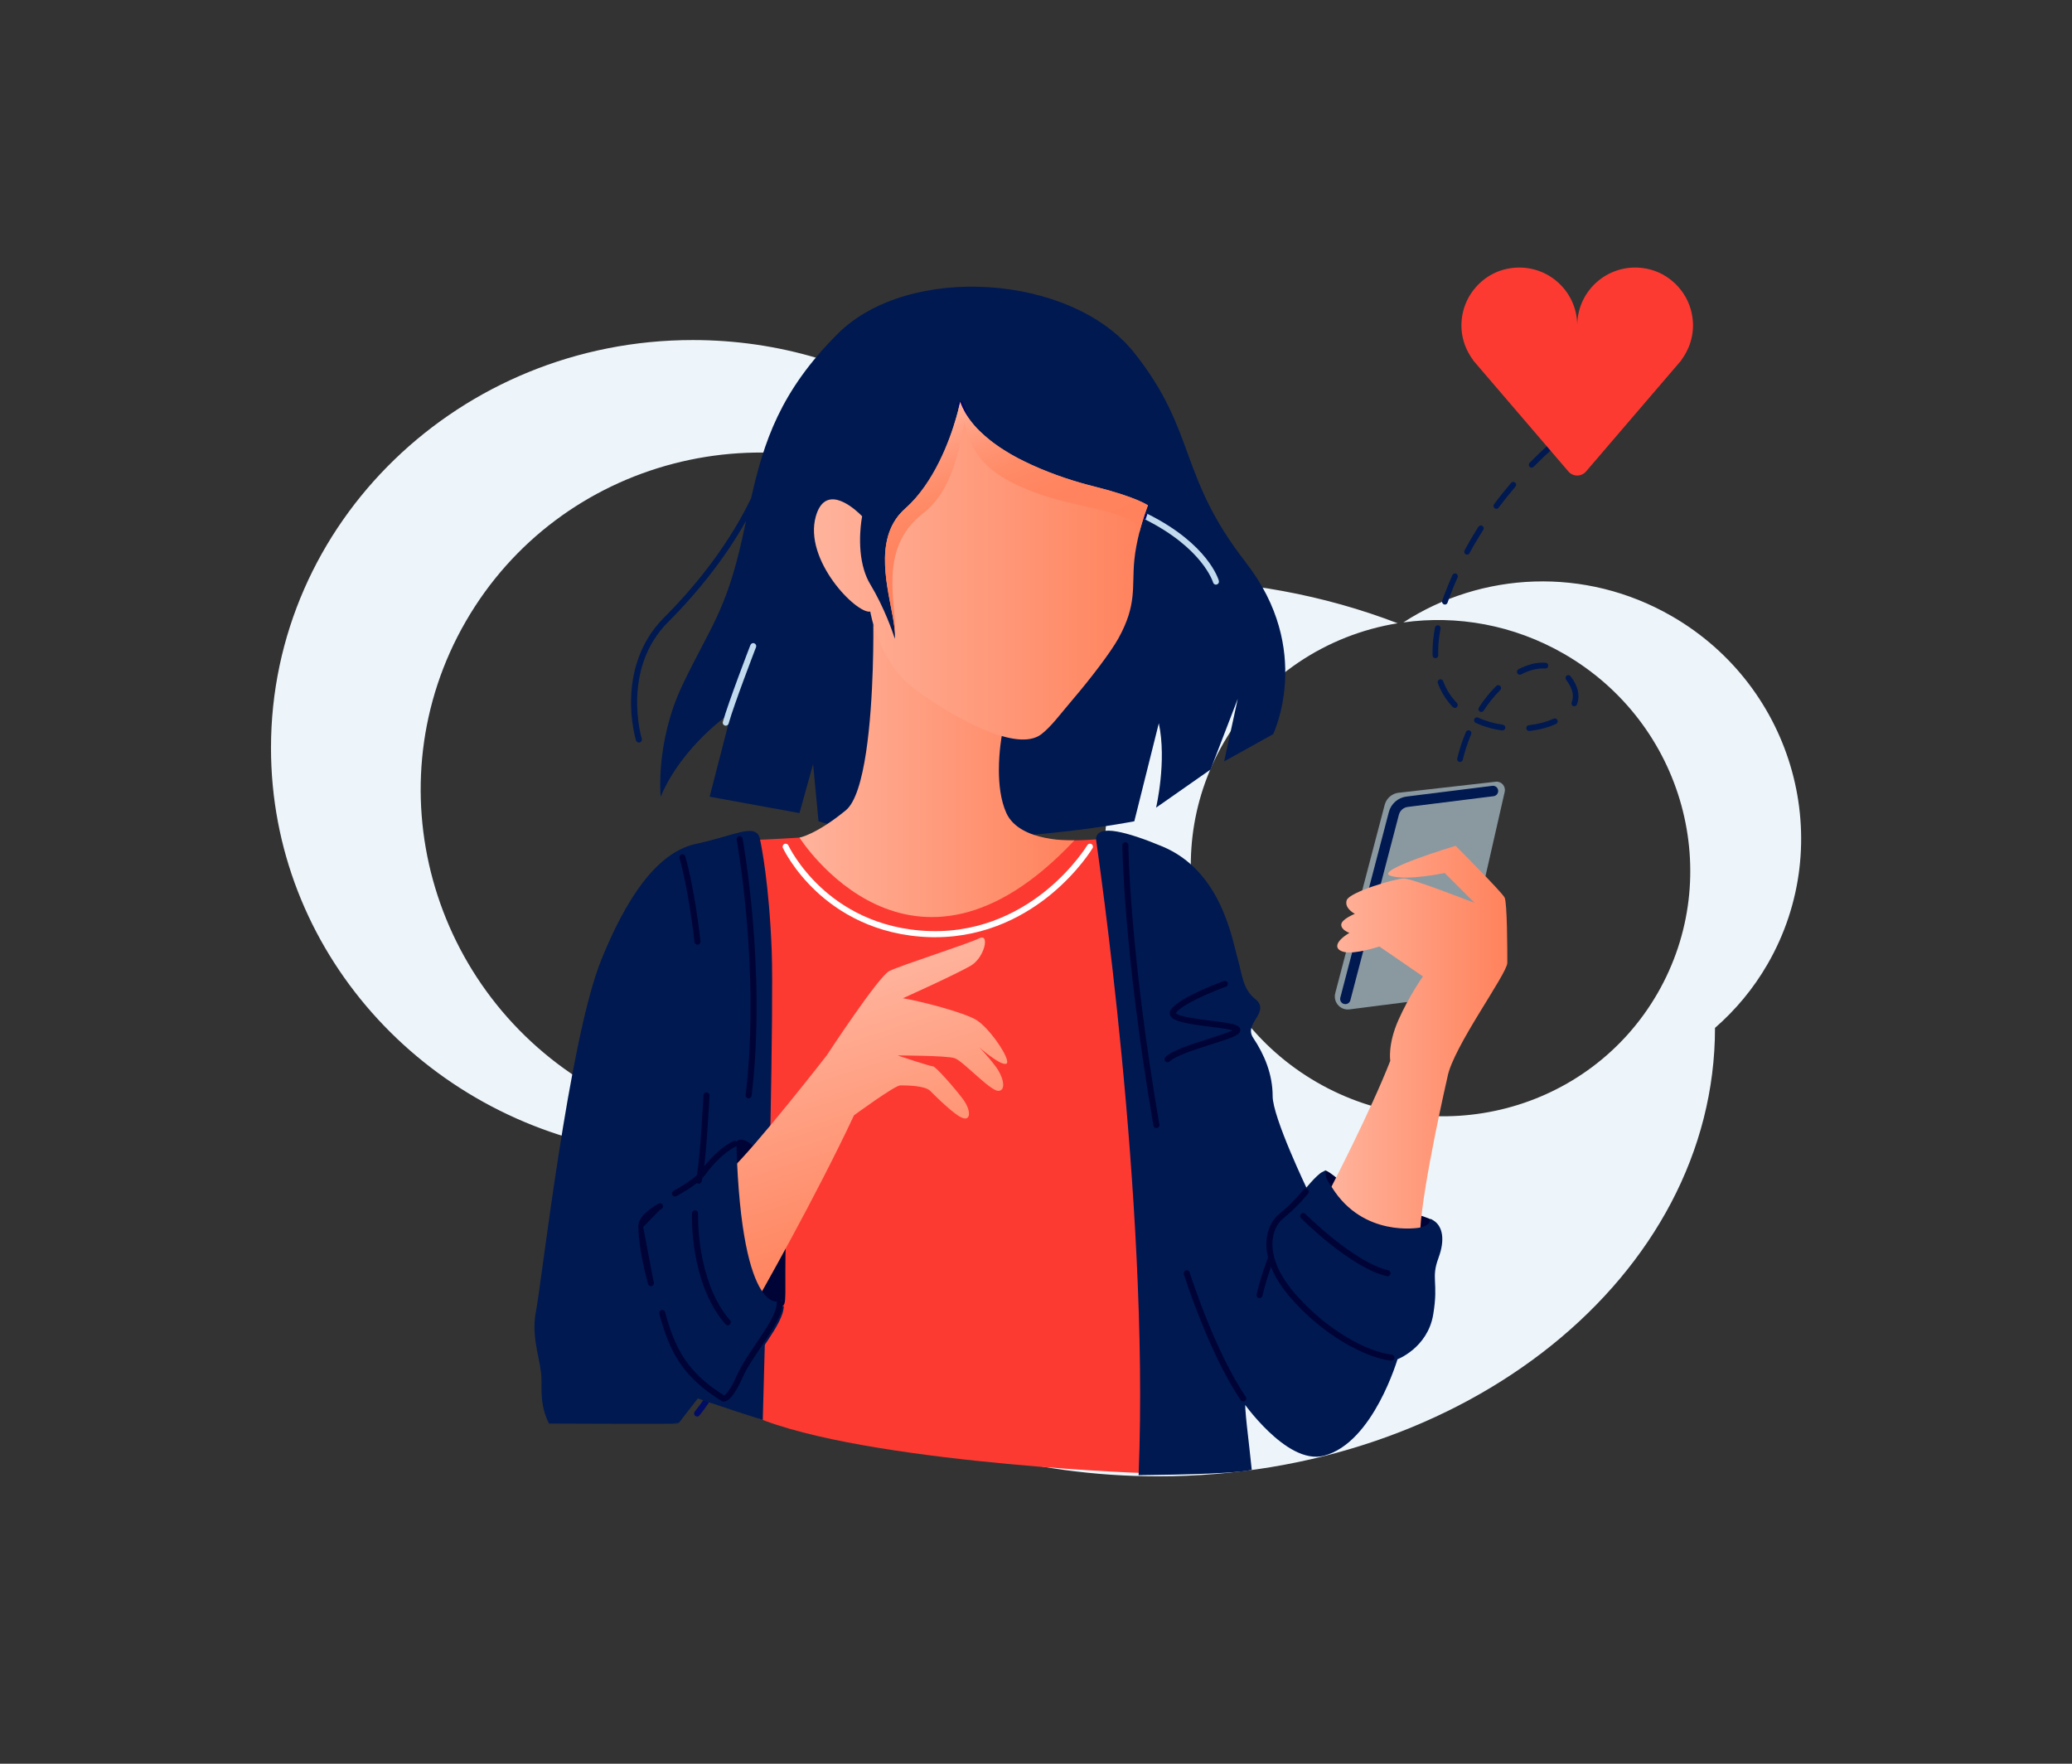
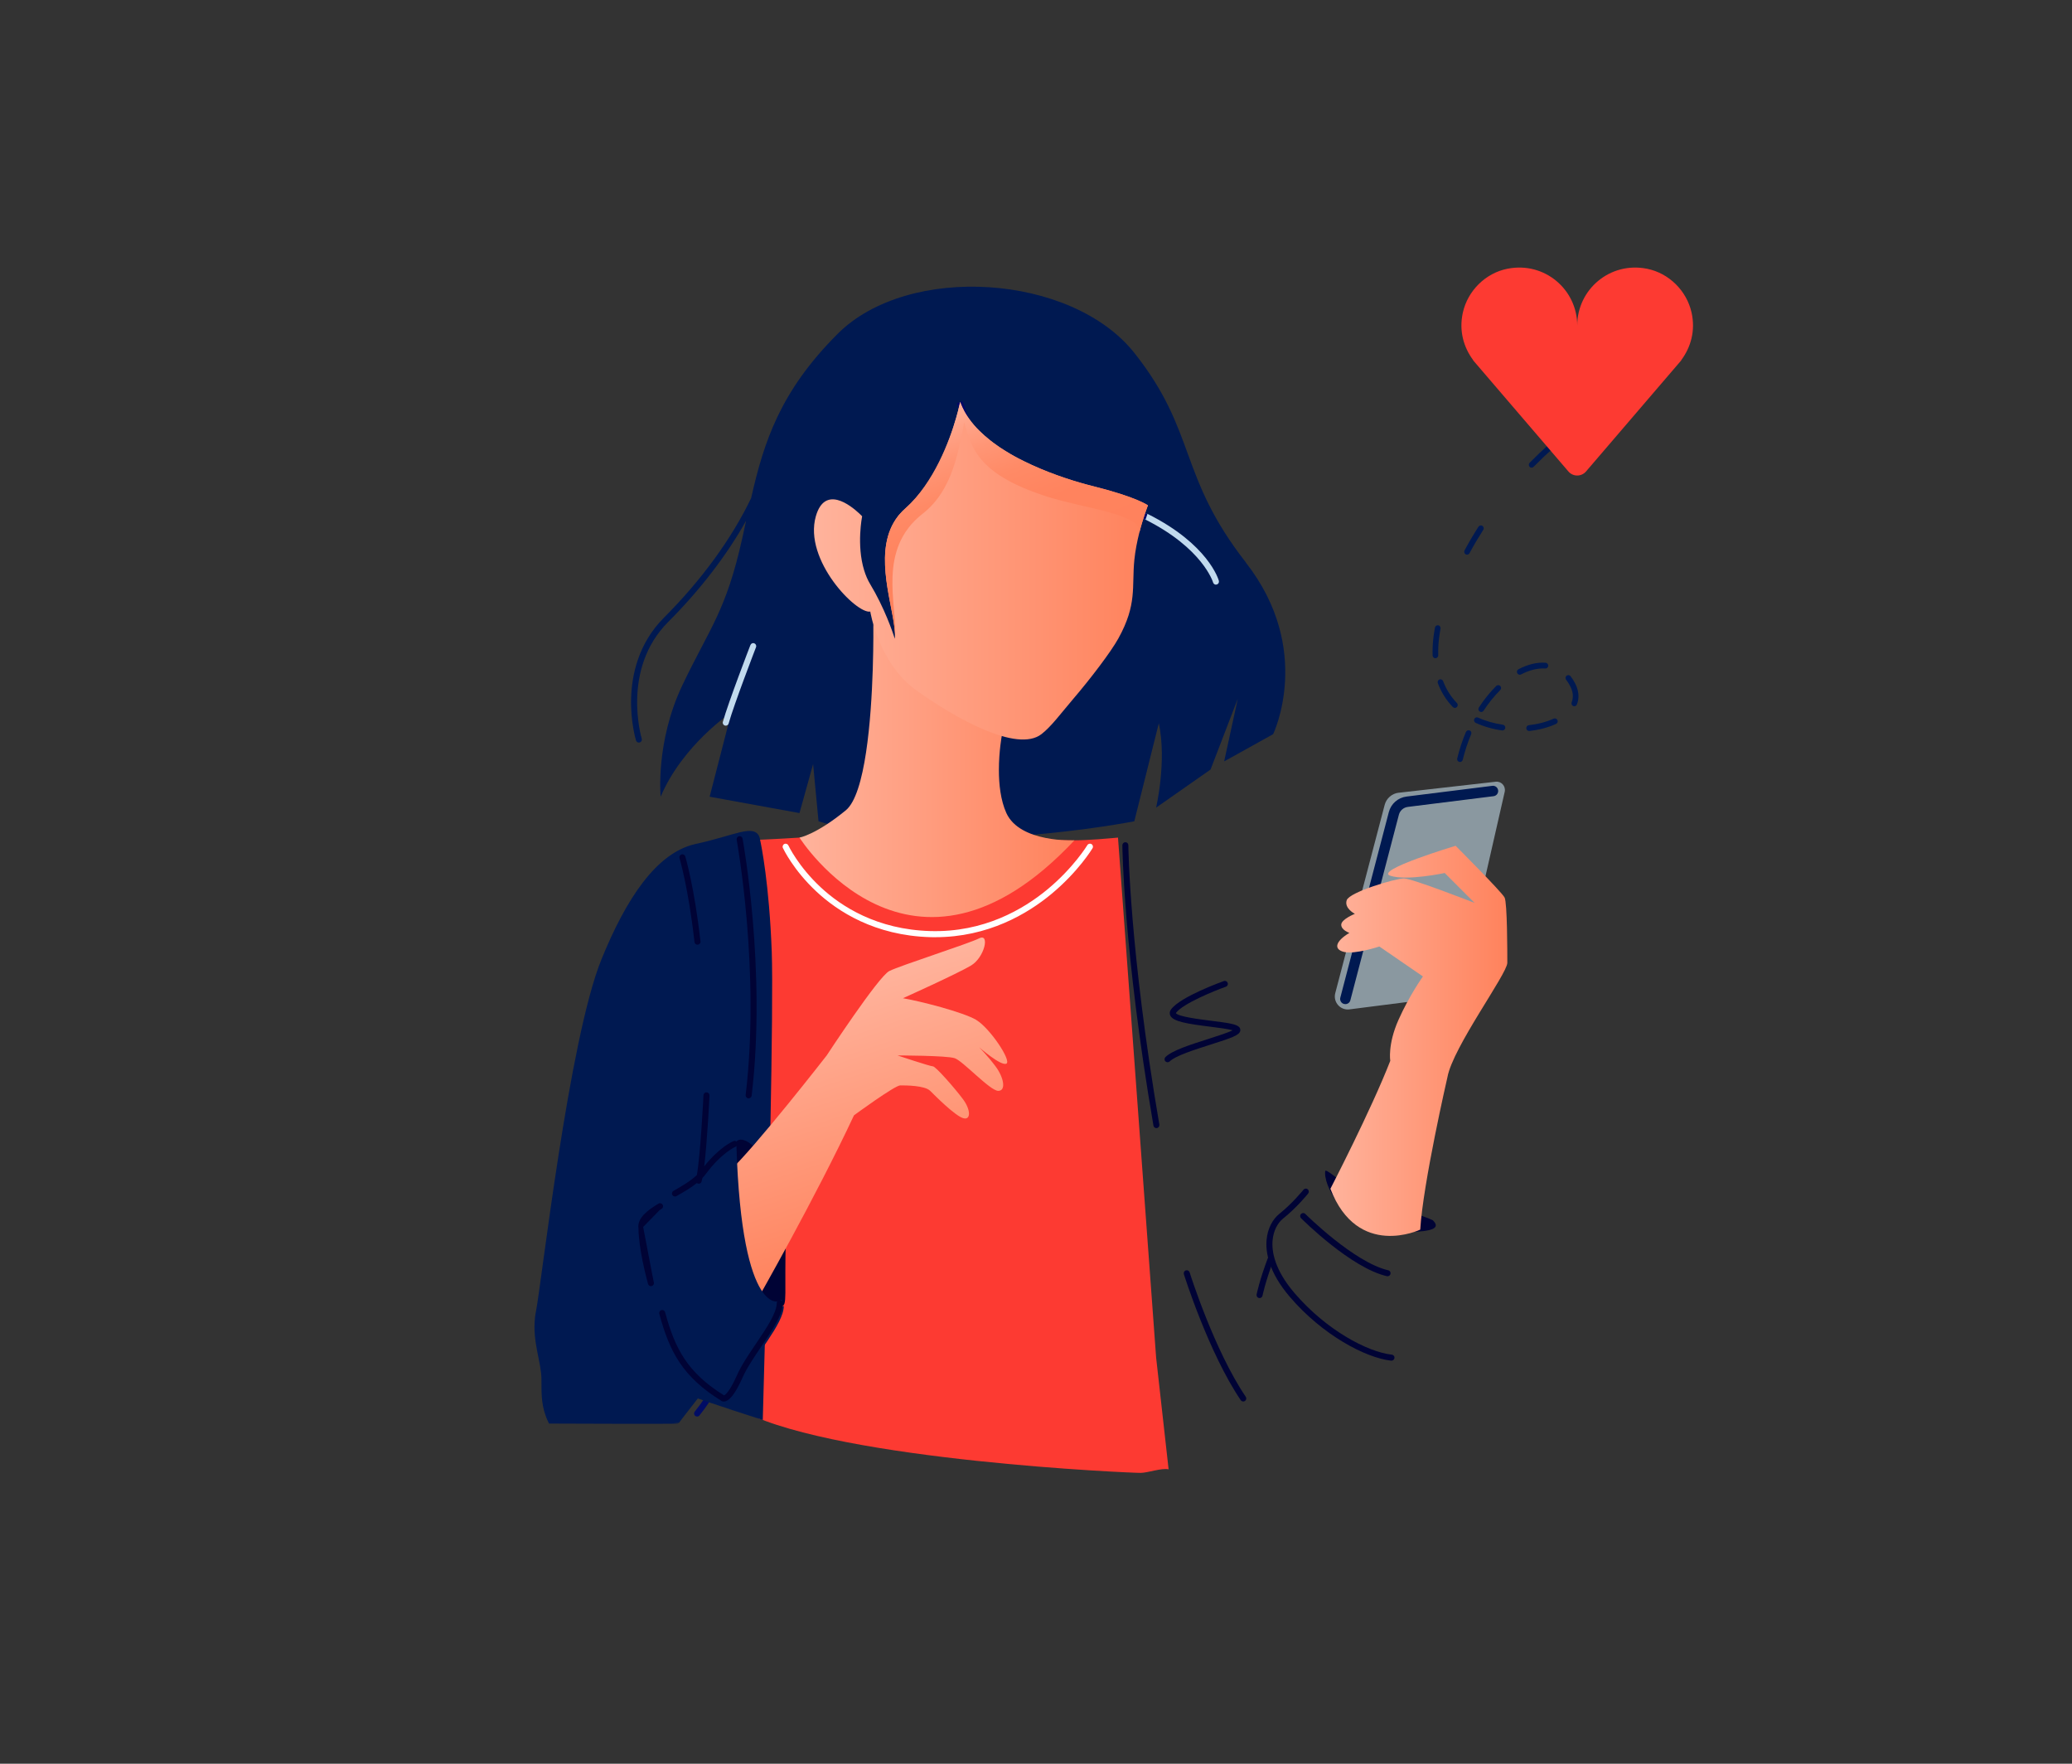
<svg xmlns="http://www.w3.org/2000/svg" xmlns:xlink="http://www.w3.org/1999/xlink" id="Layer_1" viewBox="0 0 470 400">
  <rect x="0" y="0" width="470" height="400" fill="#333333" stroke="none" />
  <defs>
    <style>.cls-1{fill:url(#linear-gradient);}.cls-2{fill:url(#_ÂÁ_Ï_ÌÌ_È_ËÂÌÚ_10);}.cls-3,.cls-4{fill:#001951;}.cls-5{fill:#000767;}.cls-6{fill:#000335;}.cls-7{fill:#000c65;}.cls-8{fill:#fd3a32;}.cls-9{fill:#edf5fa;}.cls-10{fill:#fff;}.cls-11{fill:#8a98a0;}.cls-12{fill:#c1daee;}.cls-13{fill:#197abc;}.cls-14{fill:url(#_ÂÁ_Ï_ÌÌ_È_ËÂÌÚ_10-2);}.cls-4{stroke:#001951;stroke-miterlimit:10;}.cls-15{fill:url(#linear-gradient-3);}.cls-16{fill:url(#linear-gradient-2);}</style>
    <linearGradient id="_ÂÁ_Ï_ÌÌ_È_ËÂÌÚ_10" x1="181.35" y1="174.81" x2="243.72" y2="174.81" gradientUnits="userSpaceOnUse">
      <stop offset="0" stop-color="#ffb39c" />
      <stop offset="1" stop-color="#ff825c" />
    </linearGradient>
    <linearGradient id="_ÂÁ_Ï_ÌÌ_È_ËÂÌÚ_10-2" x1="184.63" y1="129.44" x2="260.39" y2="129.44" xlink:href="#_ÂÁ_Ï_ÌÌ_È_ËÂÌÚ_10" />
    <linearGradient id="linear-gradient" x1="216.45" y1="91.7" x2="232.84" y2="132.27" gradientUnits="userSpaceOnUse">
      <stop offset="0" stop-color="#ffb39c" />
      <stop offset=".11" stop-color="#ffa489" />
      <stop offset=".26" stop-color="#ff9575" />
      <stop offset=".43" stop-color="#ff8a66" />
      <stop offset=".64" stop-color="#ff835e" />
      <stop offset="1" stop-color="#ff825c" />
    </linearGradient>
    <linearGradient id="linear-gradient-2" x1="185.56" y1="224.66" x2="204.83" y2="283.97" gradientUnits="userSpaceOnUse">
      <stop offset="0" stop-color="#ffb39c" />
      <stop offset="1" stop-color="#ff825c" />
    </linearGradient>
    <linearGradient id="linear-gradient-3" x1="301.77" y1="236.06" x2="341.91" y2="236.06" xlink:href="#linear-gradient-2" />
  </defs>
-   <path class="cls-7" d="M158.12,321.26c-.15,0-.3-.05-.42-.15-.3-.23-.34-.66-.11-.96,.76-.96,1.41-1.83,1.87-2.52,.12-.18,.23-.35,.32-.51,.19-.32,.61-.43,.94-.24,.32,.19,.43,.61,.24,.94-.11,.18-.23,.37-.36,.57-.48,.72-1.15,1.63-1.93,2.61-.13,.17-.33,.26-.54,.26Z" />
+   <path class="cls-7" d="M158.12,321.26c-.15,0-.3-.05-.42-.15-.3-.23-.34-.66-.11-.96,.76-.96,1.41-1.83,1.87-2.52,.12-.18,.23-.35,.32-.51,.19-.32,.61-.43,.94-.24,.32,.19,.43,.61,.24,.94-.11,.18-.23,.37-.36,.57-.48,.72-1.15,1.63-1.93,2.61-.13,.17-.33,.26-.54,.26" />
  <g>
-     <path class="cls-9" d="M379.23,139.75c-19.71-11.38-43.21-10.06-60.9,1.41,12.15-1.69,24.97,.51,36.48,7.15,27.18,15.69,36.65,50.16,21.16,76.99-15.49,26.83-50.08,35.85-77.25,20.16-27.18-15.69-36.65-50.16-21.17-76.98,8.7-15.07,23.43-24.52,39.48-27.13-16.45-6.32-34.87-9.87-54.31-9.87-6.08,0-12.06,.35-17.91,1.02-14.79-32.6-48.47-55.38-87.66-55.38-52.84,0-95.68,41.41-95.68,92.5,0,45.82,34.47,83.86,79.71,91.21,14.97,42.7,63.72,73.99,121.55,73.99,69.75,0,126.29-45.52,126.29-101.67,0-.01,0-.02,0-.03,4.63-4.03,8.69-8.86,11.92-14.46,15.87-27.49,6.16-62.82-21.69-78.9Zm-138.32,79.28c-21.29,36.87-68.82,49.27-106.17,27.71-37.35-21.57-50.38-68.93-29.09-105.8,21.29-36.87,68.82-49.28,106.17-27.71,37.35,21.57,50.37,68.94,29.09,105.81Z" />
    <path class="cls-12" d="M194.7,119.13s-.03,0-.05,0c-.38-.03-.66-.35-.63-.73,.36-5.01,3.86-12.4,4.01-12.71,.16-.34,.57-.48,.91-.32,.34,.16,.48,.57,.32,.91-.04,.07-3.54,7.46-3.88,12.22-.03,.36-.33,.64-.68,.64Z" />
    <path class="cls-3" d="M282.63,127.59c-15.44-19.76-11.11-29.64-25.32-47.55-14.2-17.91-51.25-20.38-67.31-4.32-13.05,13.05-16.72,24.48-19.62,37.25-4.38,9.14-11.24,18.58-19.76,27.1-5.9,5.9-7.31,13.16-7.46,18.22-.16,5.45,1.06,9.47,1.11,9.64,.09,.29,.36,.48,.65,.48,.07,0,.13,0,.2-.03,.36-.11,.56-.49,.45-.85-.05-.16-4.7-15.79,6.01-26.49,7.22-7.22,13.27-15.11,17.66-22.94-.28,1.29-.56,2.6-.86,3.93-3.7,16.67-7.41,20.38-13.58,33.34s-4.94,25.32-4.94,25.32c4.94-11.73,16.05-19.14,16.05-19.14l-4.94,19.14,20.38,3.71,3.09-11.11,1.23,12.97c27.79,8.64,71.63,0,71.63,0l5.56-22.23c1.85,8.64-.62,19.14-.62,19.14l12.35-8.64,6.18-16.05-3.09,14.2,11.11-6.17s9.26-19.14-6.17-38.9Z" />
    <path class="cls-12" d="M275.83,132.6c-.3,0-.57-.2-.66-.5-.03-.11-2.36-7.76-15.43-14.3-.34-.17-.47-.58-.31-.92s.58-.47,.92-.31c13.7,6.85,16.04,14.82,16.13,15.15,.1,.36-.11,.74-.48,.84-.06,.02-.12,.02-.18,.02Z" />
    <path class="cls-5" d="M259.84,117.84c-3.11-1.04-6.36-1.89-9.79-2.79-5.6-1.47-11.94-3.14-19.63-6.1-8.16-3.14-11.33-11.88-12.85-16.07-.2-.55-.37-1.02-.52-1.4l1.27-.51c.16,.4,.33,.88,.54,1.44,1.57,4.32,4.48,12.35,12.06,15.26,7.62,2.93,13.92,4.59,19.49,6.05,3.45,.91,6.72,1.77,9.87,2.82l-.43,1.3Z" />
    <path class="cls-6" d="M132.35,296.24c-.16,0-.31-.05-.44-.16-.29-.24-.32-.67-.08-.96,.28-.33,6.9-8.13,11.84-11.84,.3-.23,.73-.17,.96,.14,.23,.3,.17,.73-.14,.96-4.82,3.62-11.55,11.55-11.62,11.63-.14,.16-.33,.24-.52,.24Z" />
    <path class="cls-11" d="M317.27,179.79l22.01-2.5c1.28-.15,2.32,1.02,2.04,2.28l-10.07,44.19c-.28,1.21-1.28,2.12-2.51,2.27l-22.63,2.89c-2.08,.27-3.76-1.65-3.23-3.68l11.21-42.7c.39-1.49,1.66-2.59,3.19-2.76Z" />
    <path class="cls-8" d="M265.09,333.23c-1.6-.34-4.64,.77-6.3,.81-2.02,.04-67.75-2.78-89.79-13.74-.01-1.7-.04-5.23-.09-10.08,0-.75-.02-1.53-.02-2.33-.06-6.76-.14-15.56-.24-25.32h0c-.37-38.58-.89-91.99-.89-91.99,1.13,0,2.6-.04,4.15-.11,4.38-.18,9.44-.51,9.44-.51,0,0,58.66,.62,62.37,.62,1.57,0,3.59-.11,5.39-.24,2.44-.18,4.49-.38,4.49-.38l8.65,117.93,2.83,25.34Z" />
    <path class="cls-2" d="M243.72,190.58c-37.05,39.52-62.37-.62-62.37-.62,0,0,3.7-.62,10.5-6.18,4.46-3.65,5.76-20.7,6.12-31.97,.19-5.88,.13-10.18,.13-10.18,9.15,16.57,29.15,25.17,29.15,25.17,0,0-.67,3.53-.67,7.83,0,3.21,.38,6.86,1.7,9.77,3.09,6.79,15.44,6.18,15.44,6.18Z" />
    <path class="cls-14" d="M260.39,114.62s-1.07,2.69-1.98,6.28c-.46,1.87-.89,3.97-1.1,6.07-.62,6.18,.69,10.04-3.64,17.85-1.68,3.03-6.25,9.05-10.3,13.78-2.74,3.21-4.88,6.15-7.12,7.89-5.56,4.33-19.69-3.7-28.34-9.88-8.65-6.18-10.5-17.91-10.5-17.91-3.09,.62-15.19-11.66-12.35-21.61,2.04-7.14,7.86-2.49,9.84-.65,.42,.38,.66,.65,.66,.65,0,0-1.31,6.52,.46,12.26,.34,1.1,.79,2.18,1.39,3.17,.38,.64,.74,1.27,1.09,1.9,2.98,5.49,4.47,10.45,4.47,10.45,.08-.75,.03-1.63-.08-2.63-.78-6.58-4.82-17.86,.78-25.12,.05-.07,.1-.14,.16-.21,.09-.1,.17-.2,.26-.3,.4-.48,.85-.94,1.36-1.37,6.53-5.66,9.99-15.31,11.46-20.51,.15-.53,.29-1.03,.4-1.46,.34-1.32,.49-2.11,.49-2.11,.15,.42,.32,.83,.51,1.24,.14,.3,.28,.59,.44,.88,.11,.2,.23,.4,.34,.59,.04,.07,.08,.14,.13,.2,.07,.12,.14,.25,.23,.36,.13,.2,.26,.39,.4,.58,.33,.46,.68,.9,1.05,1.34,.15,.18,.31,.36,.48,.54,.08,.08,.15,.16,.23,.25,.19,.21,.38,.4,.59,.6,.75,.74,1.56,1.44,2.41,2.12,.22,.17,.44,.34,.66,.51,.35,.26,.71,.52,1.07,.77,.12,.08,.23,.16,.34,.24,.08,.05,.15,.1,.23,.15,.19,.13,.39,.26,.59,.38,.21,.14,.44,.28,.66,.42,.05,.03,.09,.05,.14,.08,.29,.18,.58,.35,.87,.53,.33,.19,.67,.38,1.01,.57,.32,.18,.65,.36,.98,.53,0,0,.01,0,.02,0,.33,.17,.66,.34,1,.51,2.49,1.24,5.07,2.31,7.57,3.21,.59,.21,1.17,.42,1.74,.61,2.35,.79,4.59,1.43,6.56,1.92,9.88,2.47,12.34,4.32,12.34,4.32Z" />
    <path class="cls-1" d="M260.39,114.62s-1.07,2.69-1.98,6.28c.96-4.39-12.79-5.56-21.6-8.5-14.35-4.78-16.4-10.25-18.09-16.62-1.28,5.99-2.42,15.26-9.42,20.72-10.41,8.13-5.74,20.65-6.29,27.8,.03-.62-.03-1.31-.14-2.06-.78-6.58-4.82-17.86,.78-25.12,.05-.07,.1-.14,.16-.21,.09-.1,.17-.2,.26-.3,.41-.46,.87-.93,1.36-1.37,6.41-5.79,9.97-15.32,11.46-20.51,.15-.53,.29-1.03,.4-1.46,.34-1.32,.49-2.11,.49-2.11,.15,.42,.32,.83,.51,1.24,.14,.3,.28,.59,.44,.88,.1,.19,.21,.38,.33,.56,.05,.08,.1,.16,.14,.23,.08,.12,.15,.24,.23,.36,.13,.2,.26,.39,.4,.58,.33,.46,.68,.9,1.05,1.34,.16,.18,.31,.36,.48,.54,.08,.08,.15,.16,.23,.25,.19,.21,.39,.4,.59,.6,.75,.74,1.56,1.44,2.41,2.12,.22,.17,.44,.34,.66,.51,.35,.26,.71,.52,1.07,.77,.11,.08,.23,.16,.34,.24,.08,.05,.15,.1,.23,.15,.19,.13,.39,.26,.59,.38,.22,.14,.44,.28,.66,.42,.05,.03,.09,.05,.14,.08,.29,.18,.58,.36,.87,.53,.33,.19,.67,.38,1.01,.57,.32,.18,.65,.36,.98,.53,0,0,.01,0,.02,0,.33,.18,.66,.35,1,.51,2.49,1.24,5.07,2.31,7.57,3.21,.59,.21,1.17,.42,1.74,.61,2.35,.79,4.59,1.43,6.56,1.92,9.88,2.47,12.34,4.32,12.34,4.32Z" />
    <path class="cls-10" d="M212.17,212.56c-.39,0-.78,0-1.17-.02-12.57-.36-20.98-5.83-25.82-10.35-5.25-4.9-7.49-9.67-7.59-9.87-.16-.34-.01-.75,.33-.91,.34-.16,.75-.01,.91,.33,.02,.05,2.25,4.76,7.32,9.48,4.66,4.35,12.77,9.6,24.88,9.94,12.12,.35,21.15-4.96,26.59-9.47,5.92-4.91,9-9.97,9.03-10.02,.19-.32,.62-.43,.94-.23,.32,.19,.43,.61,.23,.94-.13,.21-3.21,5.28-9.29,10.34-5.45,4.53-14.39,9.83-26.37,9.83Z" />
    <path class="cls-12" d="M164.63,164.58c-.06,0-.12,0-.19-.03-.36-.1-.58-.48-.47-.84,1.24-4.43,6.04-16.89,6.25-17.42,.14-.35,.53-.53,.88-.39,.35,.14,.53,.53,.39,.88-.05,.13-4.98,12.93-6.21,17.3-.08,.3-.36,.5-.66,.5Z" />
    <path class="cls-4" d="M174.26,255.83h0c-.05,2.68-1.68,65.43-1.69,65.56-.31-.09-12.24-4-14.45-4.82-2.5,3.16-4.49,5.79-4.49,5.79-.13,.12-28.78,0-28.78,0-1.6-3.33-1.53-6-1.53-9.52,0-3.99-2.1-8.51-1.46-14.03,.05-.46,.13-.93,.22-1.4,1.24-6.17,7.43-61.48,14.82-79.66,5.59-13.75,12.42-24.01,21.06-25.87,8.64-1.85,13.3-4.64,13.92-1.55,0,0,0,.05,.03,.15,.27,1.23,2.08,10,2.65,25.42,.22,6.01,.04,21.81-.31,39.93Z" />
    <path class="cls-6" d="M177.19,296.18c1.52,.17,.68-2.65,1.08-16.07,.42-14.21-9.97-25.54-11.73-20.38-2.26,6.61-1.65,35.08,10.65,36.44Z" />
    <path class="cls-6" d="M305.67,269.24s-4.33-3.87-5.03-3.75c-.68,2.73,3.87,13.74,17.32,13.9,8.42,.1,8.42-1.27,7.06-2.64-2.73-1.37-15.64-5.04-19.35-7.51Z" />
    <path class="cls-16" d="M221.49,231.33c-3-1.8-12.97-4.32-16.67-4.94,0,0,12.35-5.56,15.44-7.41,3.09-1.85,4.32-7.41,1.85-6.17s-17.91,6.17-20.38,7.41c-2.47,1.23-14.2,19.14-14.2,19.14,0,0-16.16,20.79-22.28,26.45,0,0-8.52,21.85,6.57,28.89,0,0,13.24-23.23,21.89-41.75,0,0,9.26-6.79,10.5-6.79s5.56,0,6.79,1.24c1.23,1.23,5.56,5.56,7.41,6.17,1.85,.62,1.85-1.85,0-4.32-1.85-2.47-6.17-7.41-6.79-7.41s-8.03-2.47-8.03-2.47c0,0,11.11,0,12.97,.62s8.03,7.41,9.88,7.41,1.24-3.09-.62-5.56c-1.85-2.47-3.71-4.32-3.71-4.32,0,0,4.94,4.32,6.17,3.71,1.23-.62-3.71-8.03-6.79-9.88Z" />
    <path class="cls-3" d="M338.51,178.22l-19.44,2.43c-1.96,.24-3.55,1.64-4.04,3.54l-11,42.06c-.08,.31-.04,.63,.12,.9,.16,.27,.42,.47,.72,.54,.1,.03,.2,.04,.3,.04,.54,0,1.01-.36,1.14-.88l11-42.06c.25-.97,1.06-1.67,2.05-1.79l19.44-2.43c.31-.04,.59-.2,.79-.45,.19-.25,.28-.56,.24-.87-.08-.65-.67-1.11-1.32-1.03Z" />
    <path class="cls-15" d="M341.29,203.55c-.62-1.24-11.11-11.73-11.11-11.73,0,0-18.52,5.56-14.82,6.79,3.71,1.23,12.35-.62,12.35-.62l6.79,6.79s-14.2-5.56-16.05-5.56-12.35,3.09-12.97,4.94c-.62,1.85,1.85,3.09,1.85,3.09,0,0-3.09,1.23-3.09,2.47s1.85,1.85,1.85,1.85c-3.09,1.85-3.71,3.7-1.23,4.32,2.47,.62,8.03-1.23,8.03-1.23l9.88,6.79s-3.09,4.32-5.56,9.88c-2.47,5.56-1.85,9.26-1.85,9.26-4.32,11.12-13.58,29.02-13.58,29.02,6.18,16.05,20.38,9.26,20.38,9.26,.62-10.5,6.17-34.58,6.17-34.58,1.23-6.79,13.58-23.46,13.58-25.93s0-13.58-.62-14.82Z" />
    <path class="cls-3" d="M151.13,298.43c2.4,8.89,5.49,14.24,13.85,19.38,0,0,1.24,.62,3.71-4.94,2.47-5.56,9.1-12.58,9.1-16.68" />
    <g>
      <path class="cls-6" d="M154.6,193.77c-.36,.11-.57,.49-.46,.85,.02,.07,2.05,6.93,3.39,19.02,.04,.35,.33,.61,.68,.61,.03,0,.05,0,.08,0,.38-.04,.65-.38,.6-.75-1.36-12.22-3.42-19.19-3.44-19.26-.11-.36-.49-.57-.85-.46Z" />
      <path class="cls-6" d="M168.45,190.2c-.07-.37-.43-.62-.8-.55-.37,.07-.62,.43-.55,.8,.05,.29,5.41,29.62,2.04,57.89-.04,.37,.22,.71,.6,.76,.03,0,.05,0,.08,0,.34,0,.64-.26,.68-.6,3.39-28.48-2-58.01-2.06-58.3Z" />
    </g>
-     <path class="cls-4" d="M325.85,285.06c-1.85,4.94,0,5.56-1.24,12.97-1.23,7.41-8.02,9.88-8.02,9.88,0,0-5.5,18.95-16.42,21.76-8.08,2.08-18.06-12.29-18.16-12.49,0,0,0,0,0,0-.37,1.74,.82,10,1.39,15.78-5.18,.94-21.77,1.04-24.61,1.09,2.45-62.2-9.55-142.49-9.67-143.7v-.02c0-2.73,6.14-1.33,14.37,2.11,12.97,5.41,15.44,20.38,16.67,24.7,1.23,4.32,1.23,7.41,4.32,9.88,3.09,2.47-3.09,4.94-.62,8.65,2.47,3.7,4.32,8.03,4.32,12.97s8.03,21.61,8.03,21.61c0,0,2.77-3.42,4-4.04,0,1.37,.68,2.05,1.55,3.43,7.29,11.55,19.97,9.34,20.37,9.27h0c1.99-.39,2.53-1.36,2.67-1.75,1.9,1.08,2.53,3.92,1.03,7.93Z" />
    <path class="cls-6" d="M282.01,317.85c-.22,0-.43-.11-.57-.3-7.28-10.74-12.85-28.41-12.9-28.58-.11-.36,.09-.74,.45-.86,.36-.11,.74,.09,.86,.45,.05,.18,5.56,17.65,12.73,28.22,.21,.31,.13,.74-.18,.95-.12,.08-.25,.12-.38,.12Z" />
    <path class="cls-6" d="M285.71,294.39s-.09,0-.13-.01c-.37-.07-.61-.43-.54-.8,.03-.13,.65-3.2,2.5-8.13,.13-.35,.53-.53,.88-.4,.35,.13,.53,.53,.4,.88-1.81,4.82-2.43,7.89-2.44,7.92-.07,.32-.35,.55-.67,.55Z" />
    <path class="cls-6" d="M315.63,308.59s-.05,0-.08,0c-5.81-.65-15.56-5.81-22.95-14.44-4.85-5.66-5.56-10.21-5.29-13.02,.23-2.43,1.29-4.56,2.91-5.86,2.99-2.39,5.43-5.42,5.45-5.45,.24-.29,.67-.34,.96-.11,.29,.24,.34,.67,.11,.96-.1,.13-2.55,3.18-5.66,5.66-1.34,1.07-2.21,2.86-2.41,4.92-.24,2.55,.43,6.71,4.97,12.01,7.16,8.36,16.52,13.35,22.07,13.97,.38,.04,.65,.38,.6,.75-.04,.35-.33,.61-.68,.61Z" />
    <path class="cls-6" d="M314.74,289.45c-.05,0-.1,0-.15-.02-8.12-1.87-19.01-12.69-19.47-13.15-.27-.27-.27-.7,0-.97s.7-.27,.97,0c.11,.11,11.07,11,18.81,12.78,.37,.08,.6,.45,.51,.82-.07,.32-.35,.53-.67,.53Z" />
    <path class="cls-6" d="M264.84,240.91c-.17,0-.35-.07-.48-.2-.27-.27-.27-.7,0-.97,1.5-1.5,5.7-2.83,9.77-4.13,1.92-.61,4.43-1.41,5.47-1.95-1.03-.3-3.31-.59-5.07-.81-5.25-.66-8.49-1.16-9.09-2.58-.11-.26-.23-.79,.23-1.39,2.15-2.87,11.54-6.24,11.94-6.38,.36-.13,.75,.06,.87,.41,.13,.36-.06,.75-.41,.87-2.61,.93-9.72,3.81-11.3,5.92-.02,.03-.04,.05-.04,.07,.51,.79,5.36,1.4,7.98,1.73,3.72,.47,5.69,.74,6.35,1.41,.25,.25,.34,.57,.27,.9-.23,.96-1.84,1.55-6.77,3.11-3.54,1.13-7.96,2.53-9.22,3.79-.13,.13-.31,.2-.48,.2Z" />
    <path class="cls-6" d="M262.31,255.85c-.33,0-.62-.24-.67-.57-6.82-39.8-7.05-63.35-7.05-63.58,0-.38,.3-.69,.68-.69h0c.38,0,.68,.3,.68,.68,0,.23,.24,23.68,7.03,63.36,.06,.37-.19,.73-.56,.79-.04,0-.08,0-.12,0Z" />
    <g>
      <path class="cls-3" d="M356.53,97.88c.15,0,.3-.03,.43-.13,1.6-1.26,3.25-2.47,4.89-3.6,.16-.12,.27-.31,.28-.51,0-.14-.03-.28-.11-.4-.19-.29-.6-.38-.89-.18-1.67,1.15-3.34,2.38-4.96,3.65h0c-.14,.12-.23,.3-.24,.48,0,.16,.04,.31,.13,.44,.11,.15,.28,.24,.47,.25Z" />
      <path class="cls-3" d="M327.35,154.47c-.13-.33-.51-.5-.83-.37-.24,.09-.39,.32-.41,.58,0,.09,.01,.18,.04,.27,.77,2.05,1.92,3.87,3.41,5.41,.11,.11,.26,.18,.42,.19,.18,.01,.36-.06,.49-.19,.11-.12,.18-.27,.19-.44,0-.18-.06-.36-.19-.49-1.36-1.41-2.42-3.08-3.12-4.95Z" />
      <path class="cls-3" d="M333.36,165.67c-.32-.14-.7,.02-.84,.34-.81,1.91-1.47,3.93-1.97,5.99-.01,.03-.01,.07-.02,.11-.02,.32,.18,.61,.49,.68,.04,.01,.08,.02,.12,.02,.31,.02,.58-.19,.66-.5,.49-2,1.13-3.94,1.91-5.79,.03-.07,.05-.15,.05-.22,.02-.28-.14-.53-.39-.64Z" />
      <path class="cls-3" d="M339.41,155.55s-.01,.02-.02,.03c-1.42,1.41-2.74,3.05-3.93,4.87-.06,.1-.1,.2-.1,.32-.02,.24,.09,.46,.28,.59,.09,.07,.2,.1,.32,.11,.23,.01,.44-.1,.57-.29,1.14-1.75,2.41-3.32,3.77-4.67,.11-.12,.18-.27,.2-.43,.01-.18-.06-.37-.18-.5-.22-.24-.62-.26-.86-.05h0s-.04,.03-.04,.03Z" />
      <path class="cls-3" d="M334.42,163.08c-.03,.07-.05,.15-.06,.22-.02,.27,.14,.53,.38,.64,1.83,.84,3.84,1.42,5.99,1.72,.02,0,.03,0,.05,0,.33,.02,.62-.23,.67-.56,0-.02,0-.03,0-.05,.02-.34-.22-.64-.55-.69-2.02-.29-3.92-.83-5.64-1.62-.31-.15-.7,.01-.84,.33Z" />
      <path class="cls-3" d="M346.79,164.47c-.31,.03-.55,.29-.57,.61,0,.04,0,.08,0,.12,.03,.32,.28,.56,.6,.58,.03,0,.07,0,.11,0,2.21-.25,4.3-.8,6.03-1.6h0c.22-.11,.36-.32,.38-.57,0-.1-.01-.2-.06-.3-.14-.32-.53-.47-.85-.33-1.61,.74-3.57,1.26-5.65,1.49Z" />
-       <path class="cls-3" d="M327.55,137.07c.06,.02,.12,.03,.17,.04,.28,.02,.55-.16,.64-.44,.16-.49,.34-.97,.51-1.42,.54-1.44,1.13-2.88,1.75-4.28,.03-.08,.06-.15,.06-.24,.02-.27-.13-.52-.37-.63-.31-.15-.7,0-.85,.32-.64,1.45-1.24,2.91-1.79,4.35-.19,.5-.36,.99-.52,1.45h0c-.02,.07-.03,.13-.04,.19-.02,.29,.16,.57,.43,.66Z" />
      <path class="cls-3" d="M332.47,125.71c.09,.05,.17,.08,.27,.08,.24,.01,.48-.12,.6-.34,.96-1.79,2.01-3.56,3.11-5.28,.06-.1,.1-.21,.1-.32,.01-.24-.1-.46-.29-.59-.29-.19-.7-.1-.89,.19-1.11,1.73-2.16,3.51-3.11,5.29h0s-.04,.08-.04,.08c-.05,.09-.07,.18-.08,.28-.01,.25,.11,.49,.33,.61Z" />
      <path class="cls-3" d="M324.97,148.71h0c.03,.31,.28,.55,.59,.57,.02,0,.04,0,.06,0,.33-.01,.59-.28,.62-.61,0-.01,0-.03,0-.04v-.02s0-.03,0-.03c-.02-.68,0-1.39,.03-2.1,.07-1.25,.24-2.56,.49-3.9,0-.03,0-.06,0-.09,.02-.33-.2-.62-.51-.68-.34-.07-.68,.17-.75,.52-.26,1.4-.44,2.77-.51,4.07-.04,.76-.05,1.53-.03,2.25v.06Z" />
      <path class="cls-3" d="M347.39,106.06c.18,.01,.36-.06,.49-.19,1.41-1.44,2.89-2.85,4.41-4.21,.13-.11,.21-.28,.22-.45,.01-.17-.04-.34-.16-.47-.22-.27-.64-.29-.9-.06-1.52,1.37-3.02,2.79-4.43,4.23l-.04,.04c-.11,.12-.18,.27-.19,.43,0,.18,.06,.37,.18,.5,.11,.12,.26,.18,.42,.19Z" />
-       <path class="cls-3" d="M339.39,115.4c.21,.01,.42-.08,.54-.26,1.21-1.62,2.49-3.22,3.82-4.77,.1-.11,.15-.25,.16-.39,.01-.21-.07-.4-.22-.53-.24-.22-.63-.21-.86,.01h0s-.04,.04-.04,.04c0,0-.01,.02-.02,.02-1.34,1.56-2.64,3.18-3.86,4.82-.08,.1-.12,.23-.13,.36-.01,.22,.08,.43,.25,.56,.1,.08,.22,.13,.35,.14Z" />
      <path class="cls-3" d="M355.23,154.14l.05,.06c.33,.43,.64,.92,.91,1.45,.44,.85,.63,1.66,.58,2.45-.02,.4-.11,.8-.26,1.18-.03,.07-.04,.14-.04,.21-.02,.28,.15,.54,.4,.64,.06,.03,.13,.04,.2,.04,.28,.02,.53-.15,.63-.41,.2-.51,.31-1.05,.34-1.58,.06-1.03-.18-2.08-.72-3.14-.32-.62-.68-1.19-1.07-1.69-.21-.27-.63-.32-.9-.1-.14,.11-.23,.29-.24,.47,0,.15,.03,.29,.11,.41h0Z" />
      <path class="cls-3" d="M344.7,153.03c.11,0,.22-.02,.32-.07,1.89-.99,3.76-1.45,5.43-1.35h.07c.35,.03,.65-.25,.67-.61,.02-.36-.24-.67-.6-.7h-.07c-1.92-.12-3.96,.38-6.08,1.48-.2,.11-.34,.32-.35,.55,0,.11,.02,.23,.07,.33,.1,.2,.31,.34,.53,.36Z" />
      <path class="cls-13" d="M366.66,90.95c.12,0,.24-.02,.35-.08,1.62-.94,2.58-1.41,2.59-1.41,.32-.15,.46-.55,.3-.87-.15-.33-.53-.47-.85-.31-.04,.02-1.01,.49-2.67,1.46-.31,.18-.41,.58-.24,.89,.11,.2,.31,.32,.52,.33Z" />
    </g>
    <path class="cls-8" d="M341.93,60.95c-4.98,.99-9.01,5-10.11,9.96-.91,4.1,.18,7.87,2.36,10.78h-.05l21.64,25.24c1.05,1.22,2.94,1.22,3.99,0l21.64-25.24h-.05c2.18-2.91,3.27-6.68,2.36-10.78-1.1-4.96-5.12-8.96-10.11-9.96-8.43-1.68-15.83,4.73-15.83,12.86,0-8.13-7.4-14.54-15.83-12.86Z" />
    <path class="cls-4" d="M150.21,297.78c2.4,8.89,5.49,14.24,13.85,19.38,0,0,1.24,.62,3.71-4.94,2.47-5.56,9.1-12.58,9.1-16.68,0,0-9.1,4.33-10.33-35.81,0,0-2.34,.99-6.17,6.17-1.34,1.81-3.86,3.33-6.41,4.76" />
    <path class="cls-6" d="M164.19,317.87c-.21,0-.36-.06-.43-.09l-.05-.03c-8.88-5.47-11.83-11.17-14.16-19.79-.1-.36,.12-.74,.48-.84,.36-.1,.74,.12,.84,.48,2.22,8.22,5.02,13.68,13.38,18.87,.27-.13,1.27-.85,2.9-4.53,1.02-2.31,2.73-4.84,4.39-7.29,2.29-3.39,4.65-6.89,4.65-9.12,0-.38,.31-.68,.68-.68s.68,.31,.68,.68c0,2.65-2.37,6.16-4.88,9.88-1.62,2.4-3.3,4.88-4.27,7.08-1.38,3.11-2.64,4.89-3.74,5.28-.18,.06-.34,.09-.47,.09Z" />
    <path class="cls-6" d="M150.3,273.21c-.2-.32-.62-.43-.94-.23-2.53,1.53-4.83,3.26-4.54,5.57,0,.55,.06,4.84,2.17,12.63,.08,.3,.36,.51,.66,.51,.06,0,.12,0,.18-.02,.36-.1,.58-.47,.48-.84-.16-.59-2.29-12.01-2.42-12.56l3.73-3.82c.15-.1,.29-.19,.46-.29,.32-.19,.43-.62,.23-.94Z" />
-     <path class="cls-6" d="M165.59,299.43c-7.75-8.95-7.25-24.07-7.24-24.23,.01-.38-.28-.7-.66-.71-.37-.02-.7,.28-.71,.66-.03,.64-.54,15.82,7.58,25.18,.14,.16,.33,.24,.52,.24,.16,0,.32-.06,.45-.17,.29-.25,.32-.68,.07-.96Z" />
    <path class="cls-6" d="M167.28,259.17c-.14-.35-.54-.52-.89-.38-.13,.05-3.08,1.26-6.65,5.72,.69-5.72,1.18-15.53,1.2-16.05,.02-.38-.27-.7-.65-.72-.38-.03-.7,.27-.72,.65,0,.15-.67,13.43-1.5,18.1-1.37,1.32-3.35,2.49-5.3,3.59-.33,.18-.45,.6-.26,.93,.13,.22,.36,.35,.6,.35,.11,0,.23-.03,.33-.09,1.63-.91,3.28-1.88,4.63-2.96,.06,.05,.14,.09,.22,.12,.07,.02,.13,.03,.2,.03,.29,0,.56-.19,.65-.49,.07-.22,.13-.49,.19-.81,.26-.27,.51-.55,.72-.84,3.64-4.92,6.79-6.25,6.83-6.27,.35-.14,.52-.54,.38-.89Z" />
  </g>
</svg>